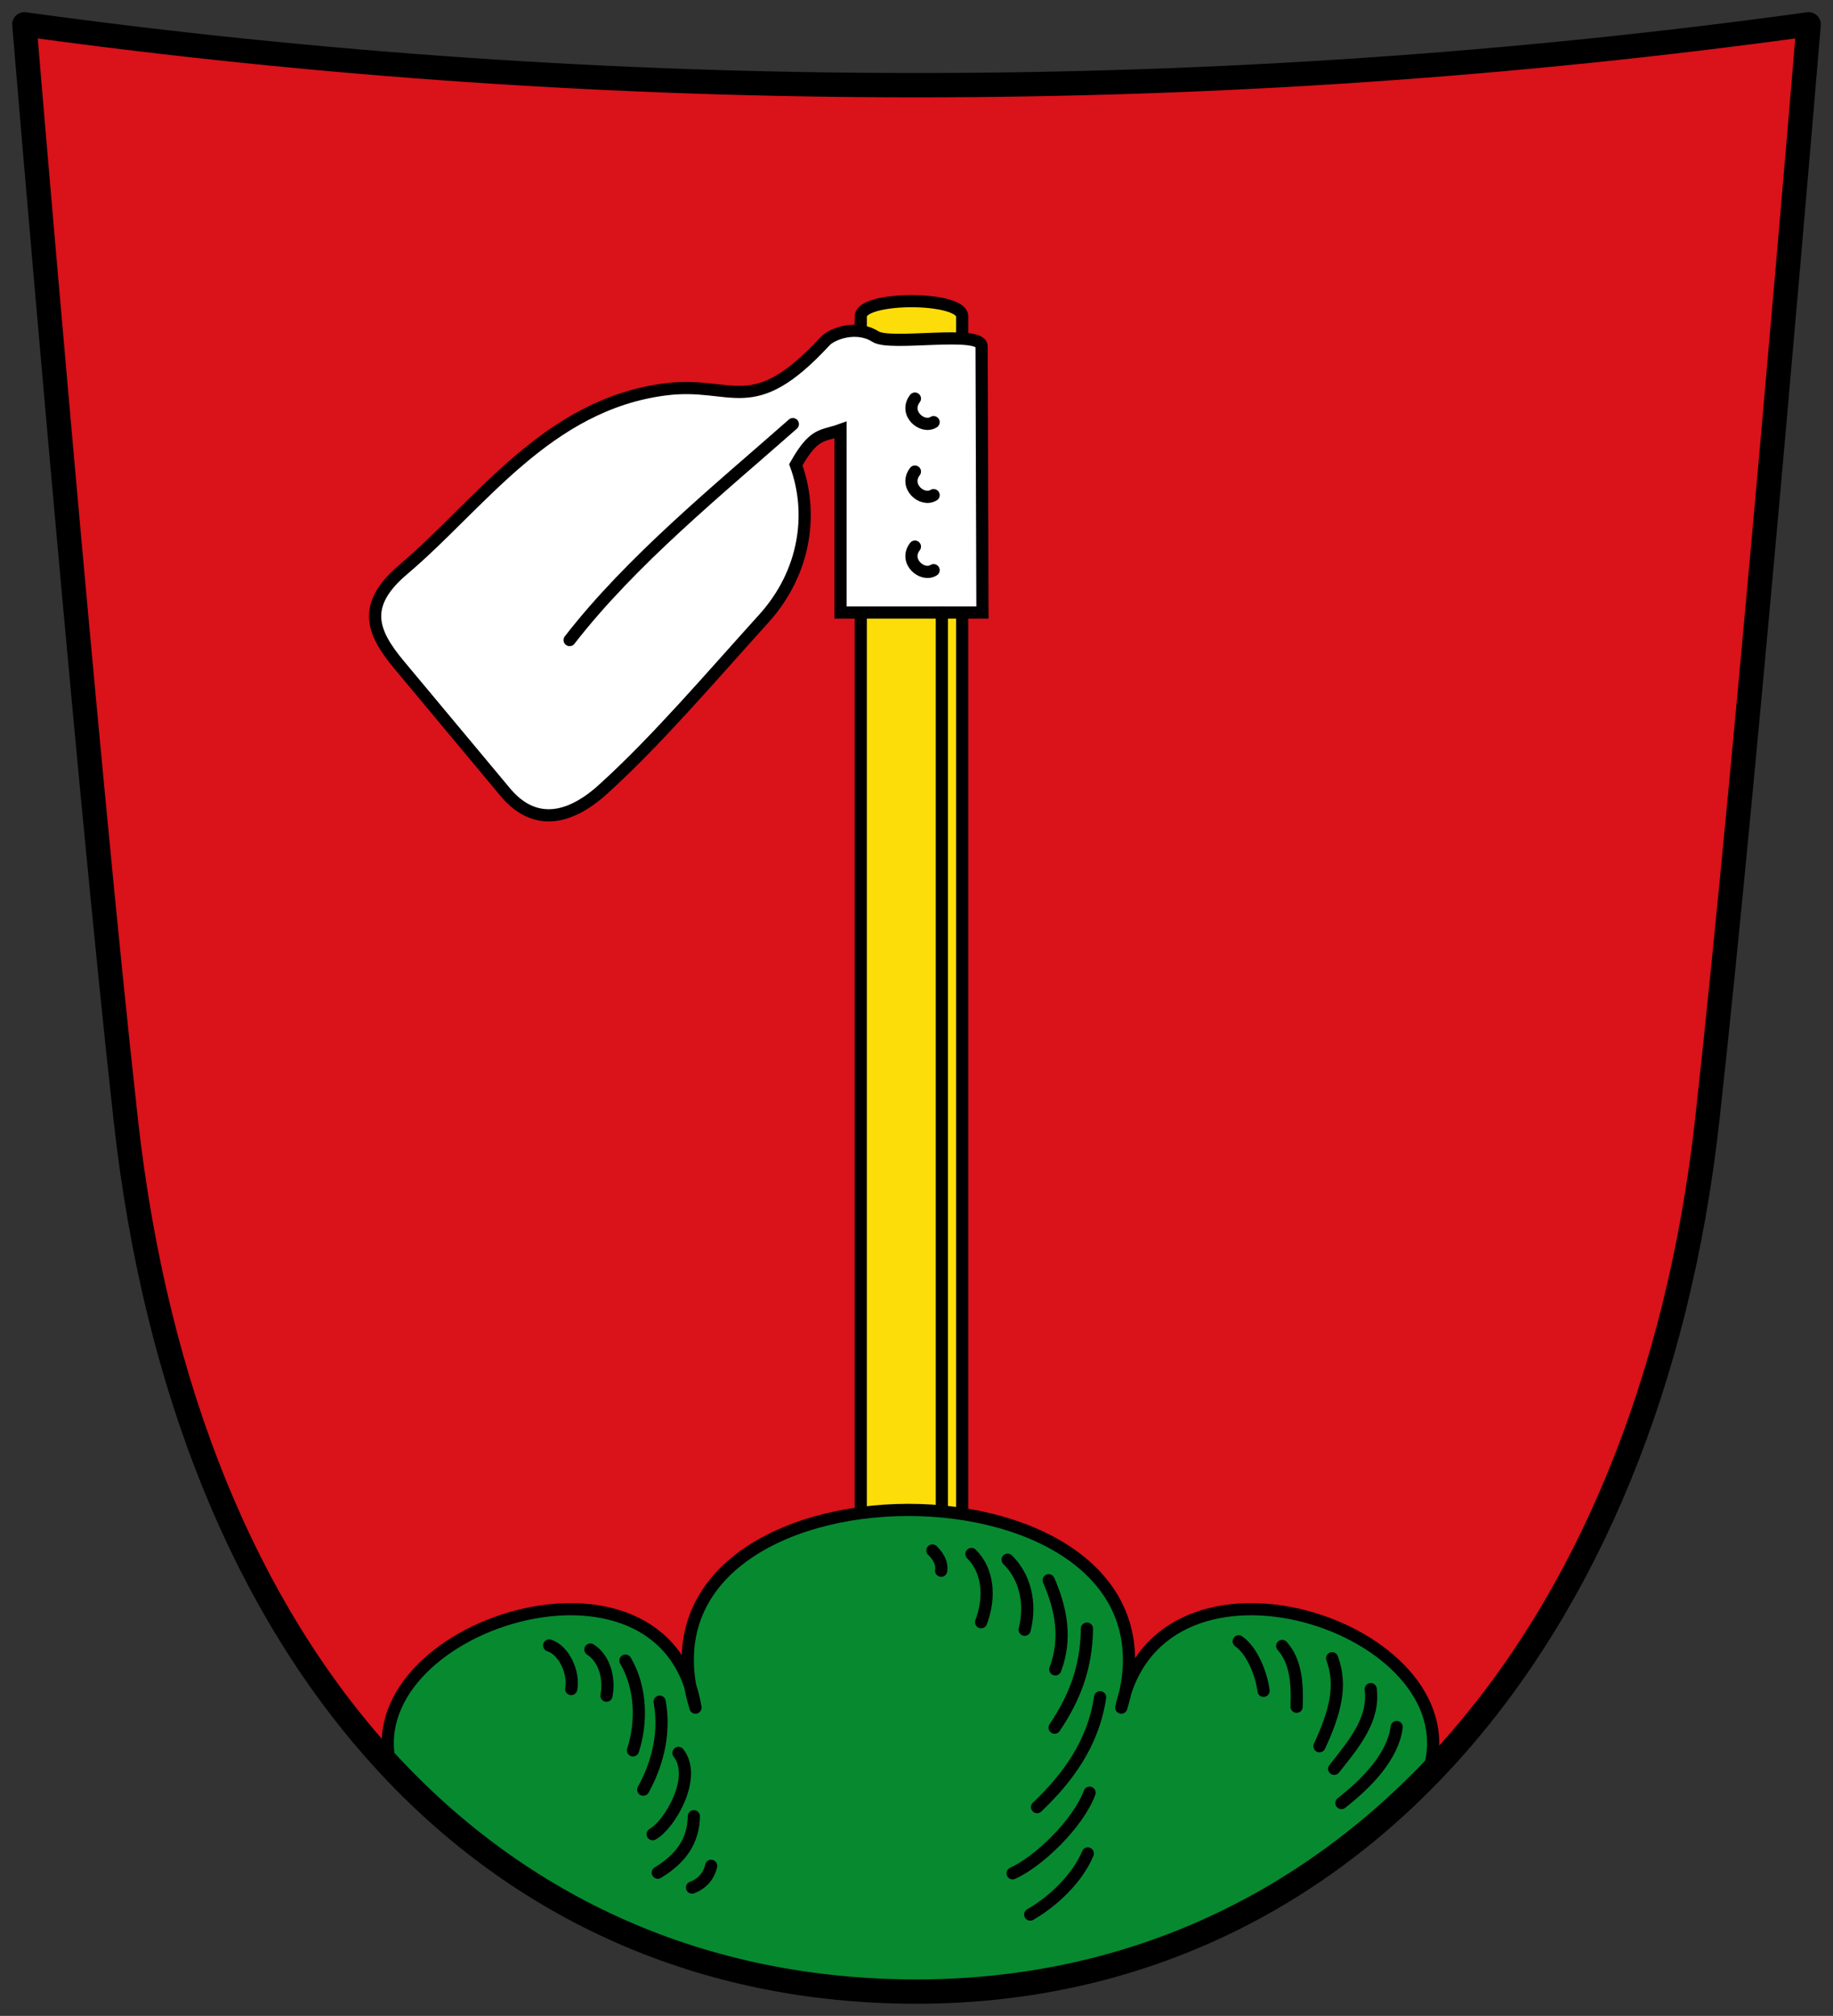
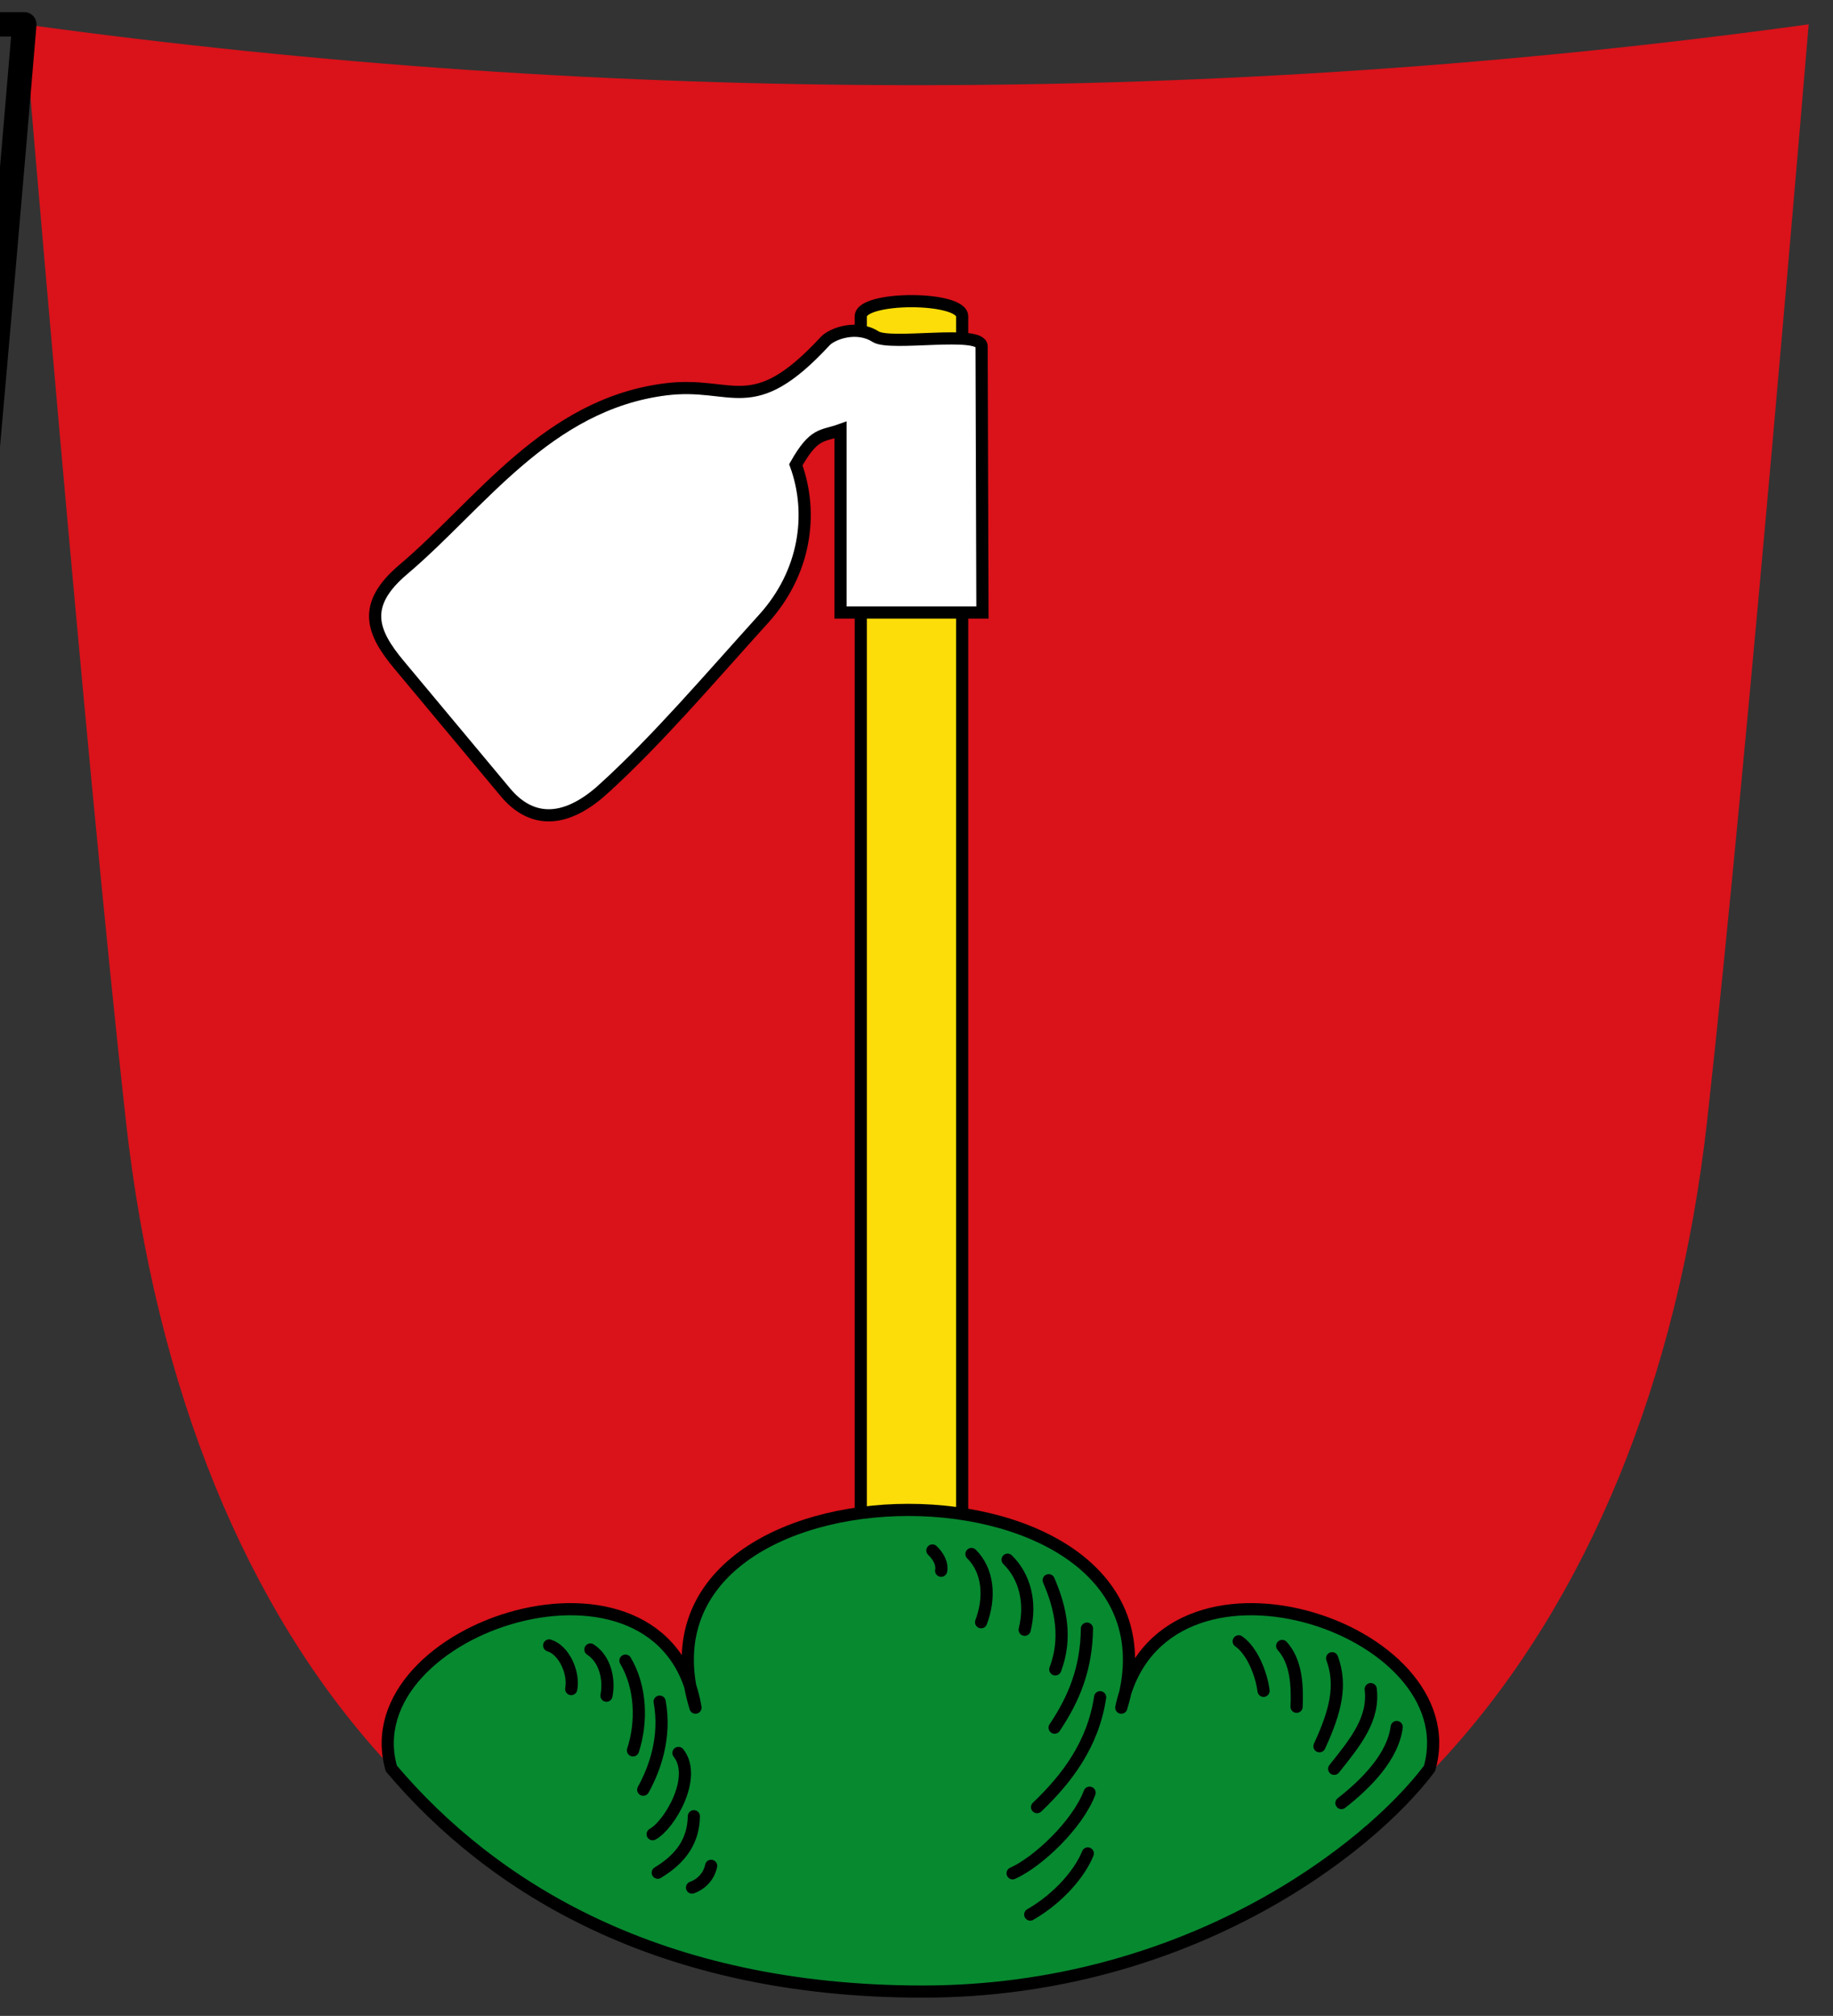
<svg xmlns="http://www.w3.org/2000/svg" height="497" width="452">
  <rect width="100%" height="100%" fill="#333333" stroke="none" />
  <path d="m 6 6 c 145 20 295 20 440 0 0 0 -15 180 -25 270 -14.356 129.2 -90 215 -195 215 -105 0 -180.09 -80.83 -195 -215 -10 -90 -25 -270 -25 -270 z" fill="#da121a" />
  <g stroke-width="3">
    <path d="m 212.26 78 v 295.62 l 25 -0.211 v -295.41 c 0 -5 -25 -5 -25 0 z" fill="#fcdd09" stroke="#000" stroke-linecap="round" stroke-linejoin="round" />
    <path d="m 148.75 194.55 c 13.189 -11.944 26.378 -27.444 39.567 -42.01 10.295 -11.371 12.313 -25.941 7.925 -37.953 4.557 -8.06 6.46 -6.935 11.02 -8.582 v 45 h 35 l -0.211 -65.63 c -0.08 -4.129 -22.461 -0.015 -26.16 -2.385 -4.663 -2.984 -10.729 -0.708 -12.419 1.12 -18.14 19.617 -22.571 9.74 -39.42 11.888 -29.18 3.721 -45.606 28.337 -64.61 44.41 -10.341 8.747 -7.769 15.426 -1.048 23.481 l 26.23 31.437 c 5.983 7.17 14.18 8.235 24.13 -0.771 z" fill="#fff" stroke="#000001" />
    <g stroke="#000" stroke-linecap="round" stroke-linejoin="round">
      <path d="m 96.5 436 c -10 -35 67.5 -60 75 -15 -20 -65 125 -65 105 0 9.5 -45 86 -20 76 15 -15 20 -60 55 -125 55 -65 0 -106.21 -25.684 -131 -55 z" fill="#078930" />
      <g fill="none">
-         <path d="m 230.22 140.57 c -2.775 1.743 -7.389 -2.193 -4.609 -5.811 m 4.609 -12.689 c -2.775 1.743 -7.389 -2.193 -4.609 -5.811 m 6.64 255.1 v -220.36 m -2.031 -46.926 c -2.775 1.743 -7.389 -2.193 -4.609 -5.811 m -85.15 59.54 c 15.224 -19.618 36.683 -37.05 55.05 -53.24" />
        <path d="m 229.92 382.25 c 1.597 1.512 2.49 3.427 2.158 4.999 m 21.969 84.76 c 7.312 -4.229 12.32 -10.411 14.193 -15.06 m -18.539 4.891 c 6.221 -2.763 16.04 -12.04 18.982 -19.87 m -12.949 3.555 c 7.342 -6.987 13.829 -15.504 15.543 -27.09 m -11.216 7.497 c 4.767 -7.121 7.839 -14.505 7.971 -24.416 m -7.804 10.05 c 2.873 -7.608 1.434 -14.929 -1.628 -21.982 m -5.925 12.212 c 1.675 -6.759 0.001 -13.159 -4.208 -17.267 m -6.536 15.414 c 2.308 -6.127 1.786 -12.704 -2.378 -16.822 m 91.23 61.4 c 6.238 -4.871 12.702 -11.482 13.63 -18.74 m -15.416 10.303 c 5.277 -6.608 9.895 -12.269 9.01 -19.646 m -12.637 14.08 c 3.986 -8.64 5.562 -15.01 3.123 -21.697 m -8.766 11.963 c 0.207 -5.153 -0.012 -11.09 -3.552 -14.992 m -4.597 11.06 c -0.522 -4.141 -2.793 -9.901 -6.129 -12.201 m -134.8 60.709 c 2.574 -0.972 4.188 -2.943 4.712 -5.36 m -13.161 1.686 c 5.831 -3.513 8.803 -7.926 8.896 -13.912 m -10.16 4.427 c 4.145 -2.248 11.122 -14.04 6.366 -20.03 m -8.685 9.06 c 2.88 -5.199 5.641 -12.985 4.047 -21.712 m -6.577 12.02 c 2.248 -6.885 2.058 -15.514 -1.855 -22.13 m -4.68 8.643 c 0.772 -3.934 -0.261 -8.98 -3.963 -11.383 m -4.732 9.751 c 0.772 -3.934 -1.737 -9.612 -5.438 -10.75" />
      </g>
    </g>
  </g>
-   <path d="m 6 6 c 145 20 295 20 440 0 c 0 0 -15 180 -25 270 -14.356 129.2 -90 215 -195 215 -105 0 -180.09 -80.83 -195 -215 -10 -90 -25 -270 -25 -270 z" fill="none" stroke="#000" stroke-linecap="round" stroke-linejoin="round" stroke-width="6" />
+   <path d="m 6 6 c 0 0 -15 180 -25 270 -14.356 129.2 -90 215 -195 215 -105 0 -180.09 -80.83 -195 -215 -10 -90 -25 -270 -25 -270 z" fill="none" stroke="#000" stroke-linecap="round" stroke-linejoin="round" stroke-width="6" />
</svg>